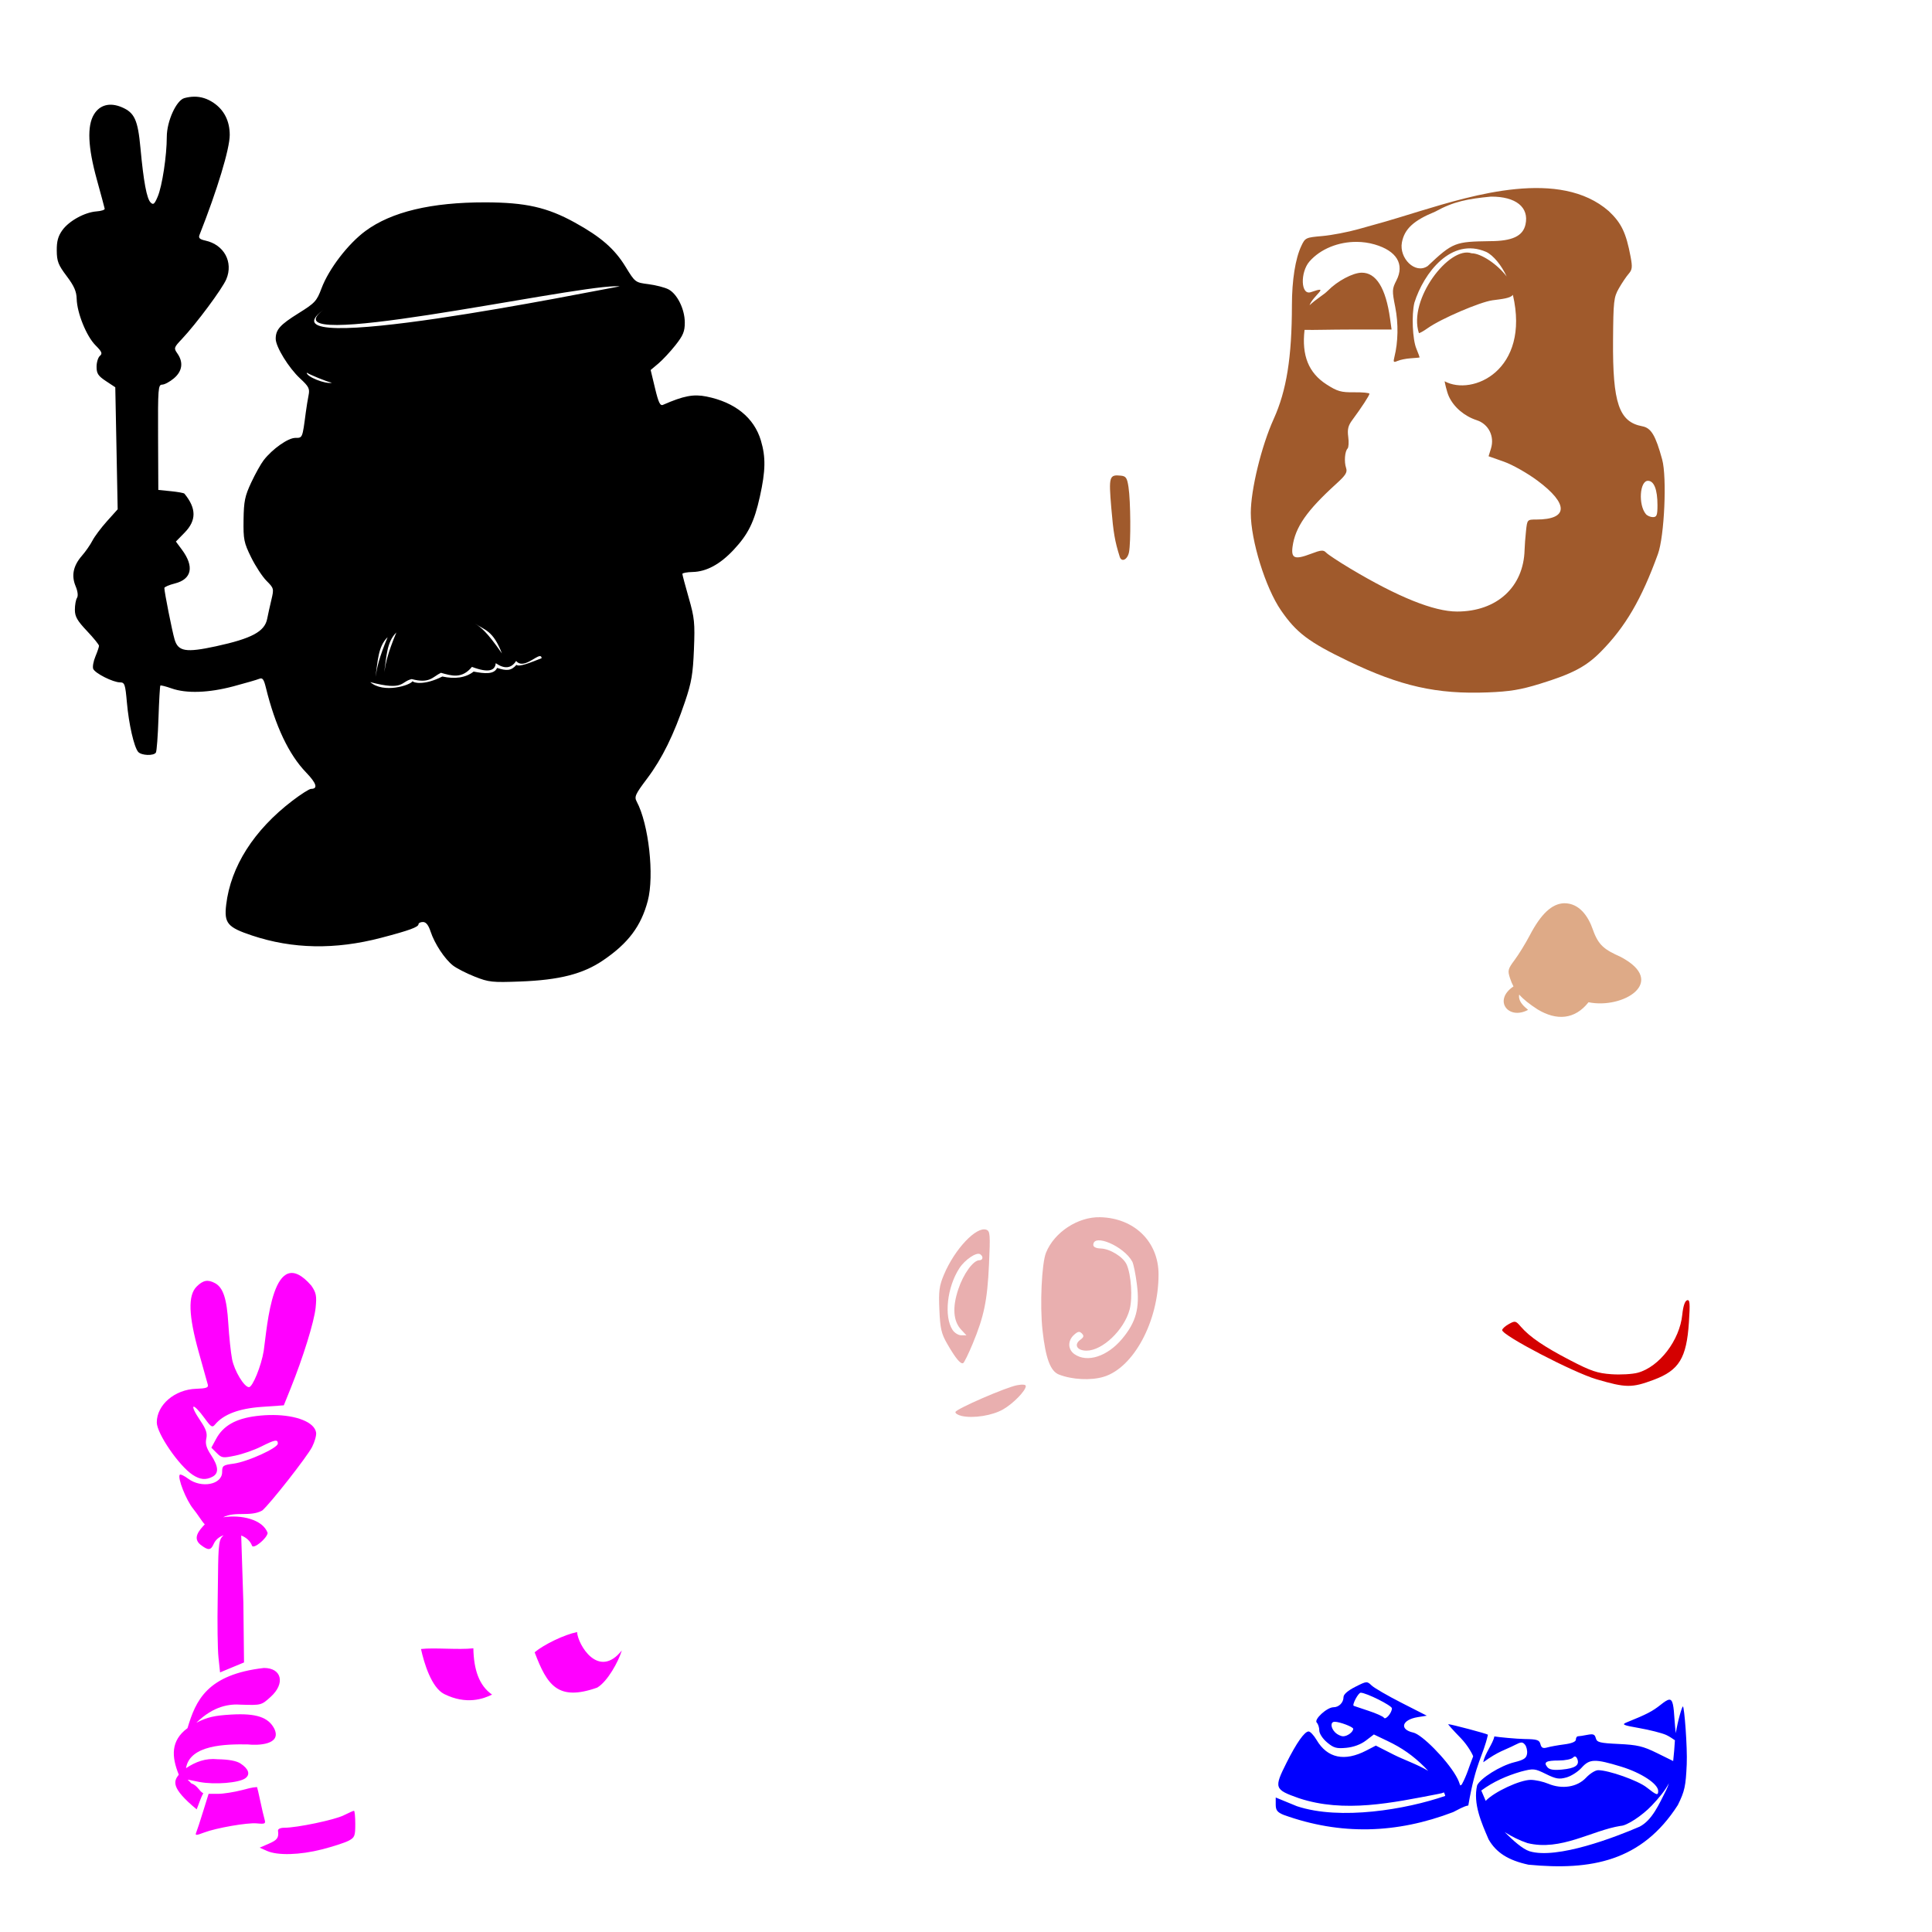
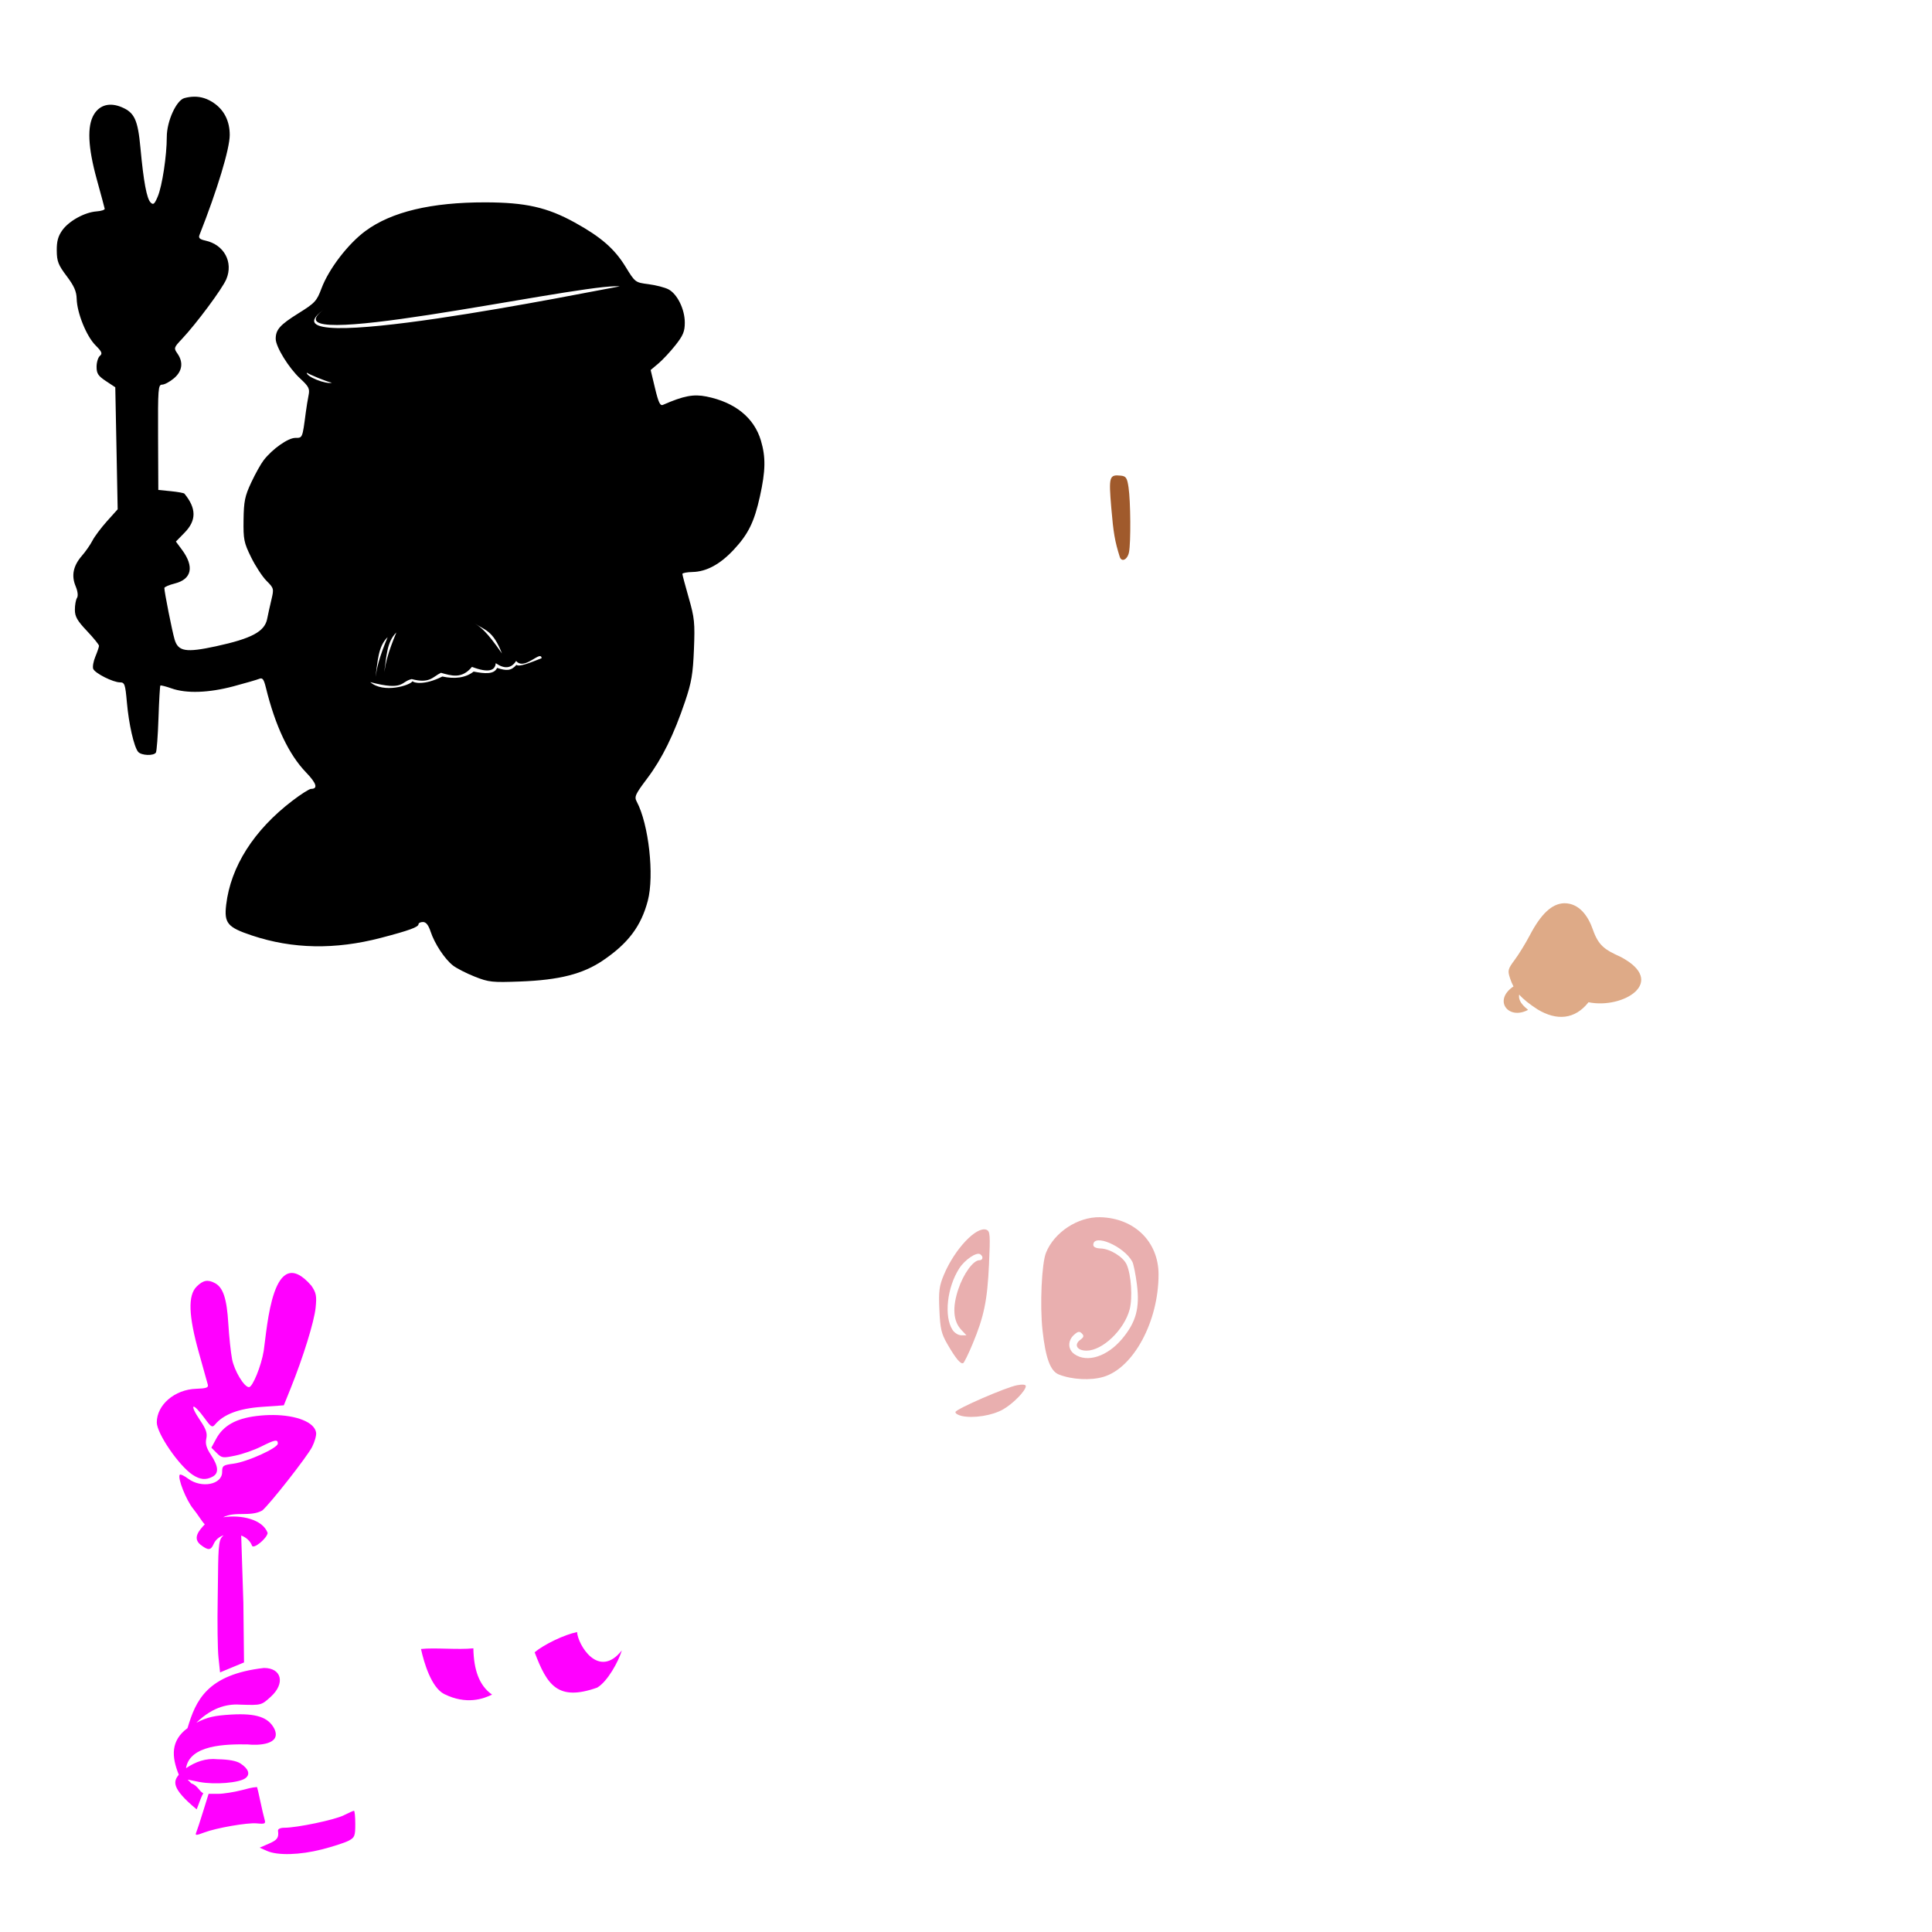
<svg xmlns="http://www.w3.org/2000/svg" xmlns:ns1="http://www.inkscape.org/namespaces/inkscape" xmlns:ns2="http://sodipodi.sourceforge.net/DTD/sodipodi-0.dtd" width="1080" height="1080" id="svg2" version="1.1" ns1:version="0.47 r22583" ns2:docname="MrPotHead2.svg">
  <defs id="defs4">
    <ns1:perspective ns2:type="inkscape:persp3d" ns1:vp_x="0 : 526.18109 : 1" ns1:vp_y="0 : 1000 : 0" ns1:vp_z="744.09448 : 526.18109 : 1" ns1:persp3d-origin="372.04724 : 350.78739 : 1" id="perspective10" />
    <ns1:perspective id="perspective2824" ns1:persp3d-origin="0.5 : 0.33333333 : 1" ns1:vp_z="1 : 0.5 : 1" ns1:vp_y="0 : 1000 : 0" ns1:vp_x="0 : 0.5 : 1" ns2:type="inkscape:persp3d" />
    <ns1:perspective id="perspective2850" ns1:persp3d-origin="0.5 : 0.33333333 : 1" ns1:vp_z="1 : 0.5 : 1" ns1:vp_y="0 : 1000 : 0" ns1:vp_x="0 : 0.5 : 1" ns2:type="inkscape:persp3d" />
    <ns1:perspective id="perspective2903" ns1:persp3d-origin="0.5 : 0.33333333 : 1" ns1:vp_z="1 : 0.5 : 1" ns1:vp_y="0 : 1000 : 0" ns1:vp_x="0 : 0.5 : 1" ns2:type="inkscape:persp3d" />
    <ns1:perspective id="perspective2963" ns1:persp3d-origin="0.5 : 0.33333333 : 1" ns1:vp_z="1 : 0.5 : 1" ns1:vp_y="0 : 1000 : 0" ns1:vp_x="0 : 0.5 : 1" ns2:type="inkscape:persp3d" />
    <ns1:perspective id="perspective3090" ns1:persp3d-origin="0.5 : 0.33333333 : 1" ns1:vp_z="1 : 0.5 : 1" ns1:vp_y="0 : 1000 : 0" ns1:vp_x="0 : 0.5 : 1" ns2:type="inkscape:persp3d" />
    <ns1:perspective id="perspective3272" ns1:persp3d-origin="0.5 : 0.33333333 : 1" ns1:vp_z="1 : 0.5 : 1" ns1:vp_y="0 : 1000 : 0" ns1:vp_x="0 : 0.5 : 1" ns2:type="inkscape:persp3d" />
    <ns1:perspective id="perspective3539" ns1:persp3d-origin="0.5 : 0.33333333 : 1" ns1:vp_z="1 : 0.5 : 1" ns1:vp_y="0 : 1000 : 0" ns1:vp_x="0 : 0.5 : 1" ns2:type="inkscape:persp3d" />
    <ns1:perspective id="perspective3616" ns1:persp3d-origin="0.5 : 0.33333333 : 1" ns1:vp_z="1 : 0.5 : 1" ns1:vp_y="0 : 1000 : 0" ns1:vp_x="0 : 0.5 : 1" ns2:type="inkscape:persp3d" />
    <ns1:perspective id="perspective3686" ns1:persp3d-origin="0.5 : 0.33333333 : 1" ns1:vp_z="1 : 0.5 : 1" ns1:vp_y="0 : 1000 : 0" ns1:vp_x="0 : 0.5 : 1" ns2:type="inkscape:persp3d" />
    <ns1:perspective id="perspective3735" ns1:persp3d-origin="0.5 : 0.33333333 : 1" ns1:vp_z="1 : 0.5 : 1" ns1:vp_y="0 : 1000 : 0" ns1:vp_x="0 : 0.5 : 1" ns2:type="inkscape:persp3d" />
    <ns1:perspective id="perspective3769" ns1:persp3d-origin="0.5 : 0.33333333 : 1" ns1:vp_z="1 : 0.5 : 1" ns1:vp_y="0 : 1000 : 0" ns1:vp_x="0 : 0.5 : 1" ns2:type="inkscape:persp3d" />
    <ns1:perspective id="perspective3783" ns1:persp3d-origin="0.5 : 0.33333333 : 1" ns1:vp_z="1 : 0.5 : 1" ns1:vp_y="0 : 1000 : 0" ns1:vp_x="0 : 0.5 : 1" ns2:type="inkscape:persp3d" />
    <ns1:perspective id="perspective3797" ns1:persp3d-origin="0.5 : 0.33333333 : 1" ns1:vp_z="1 : 0.5 : 1" ns1:vp_y="0 : 1000 : 0" ns1:vp_x="0 : 0.5 : 1" ns2:type="inkscape:persp3d" />
    <ns1:perspective id="perspective3920" ns1:persp3d-origin="0.5 : 0.33333333 : 1" ns1:vp_z="1 : 0.5 : 1" ns1:vp_y="0 : 1000 : 0" ns1:vp_x="0 : 0.5 : 1" ns2:type="inkscape:persp3d" />
    <ns1:perspective id="perspective4047" ns1:persp3d-origin="0.5 : 0.33333333 : 1" ns1:vp_z="1 : 0.5 : 1" ns1:vp_y="0 : 1000 : 0" ns1:vp_x="0 : 0.5 : 1" ns2:type="inkscape:persp3d" />
    <ns1:perspective id="perspective4067" ns1:persp3d-origin="0.5 : 0.33333333 : 1" ns1:vp_z="1 : 0.5 : 1" ns1:vp_y="0 : 1000 : 0" ns1:vp_x="0 : 0.5 : 1" ns2:type="inkscape:persp3d" />
    <ns1:perspective id="perspective4358" ns1:persp3d-origin="0.5 : 0.33333333 : 1" ns1:vp_z="1 : 0.5 : 1" ns1:vp_y="0 : 1000 : 0" ns1:vp_x="0 : 0.5 : 1" ns2:type="inkscape:persp3d" />
    <ns1:perspective id="perspective4376" ns1:persp3d-origin="0.5 : 0.33333333 : 1" ns1:vp_z="1 : 0.5 : 1" ns1:vp_y="0 : 1000 : 0" ns1:vp_x="0 : 0.5 : 1" ns2:type="inkscape:persp3d" />
    <ns1:perspective id="perspective4390" ns1:persp3d-origin="0.5 : 0.33333333 : 1" ns1:vp_z="1 : 0.5 : 1" ns1:vp_y="0 : 1000 : 0" ns1:vp_x="0 : 0.5 : 1" ns2:type="inkscape:persp3d" />
    <ns1:perspective id="perspective5064" ns1:persp3d-origin="0.5 : 0.33333333 : 1" ns1:vp_z="1 : 0.5 : 1" ns1:vp_y="0 : 1000 : 0" ns1:vp_x="0 : 0.5 : 1" ns2:type="inkscape:persp3d" />
    <ns1:perspective id="perspective5247" ns1:persp3d-origin="0.5 : 0.33333333 : 1" ns1:vp_z="1 : 0.5 : 1" ns1:vp_y="0 : 1000 : 0" ns1:vp_x="0 : 0.5 : 1" ns2:type="inkscape:persp3d" />
    <ns1:perspective id="perspective5247-4" ns1:persp3d-origin="0.5 : 0.33333333 : 1" ns1:vp_z="1 : 0.5 : 1" ns1:vp_y="0 : 1000 : 0" ns1:vp_x="0 : 0.5 : 1" ns2:type="inkscape:persp3d" />
    <ns1:perspective id="perspective5247-0" ns1:persp3d-origin="0.5 : 0.33333333 : 1" ns1:vp_z="1 : 0.5 : 1" ns1:vp_y="0 : 1000 : 0" ns1:vp_x="0 : 0.5 : 1" ns2:type="inkscape:persp3d" />
    <ns1:perspective id="perspective5290" ns1:persp3d-origin="0.5 : 0.33333333 : 1" ns1:vp_z="1 : 0.5 : 1" ns1:vp_y="0 : 1000 : 0" ns1:vp_x="0 : 0.5 : 1" ns2:type="inkscape:persp3d" />
    <ns1:perspective id="perspective5312" ns1:persp3d-origin="0.5 : 0.33333333 : 1" ns1:vp_z="1 : 0.5 : 1" ns1:vp_y="0 : 1000 : 0" ns1:vp_x="0 : 0.5 : 1" ns2:type="inkscape:persp3d" />
  </defs>
  <ns2:namedview id="base" pagecolor="#ffffff" bordercolor="#666666" borderopacity="1.0" ns1:pageopacity="0.0" ns1:pageshadow="2" ns1:zoom="0.17698279" ns1:cx="1645.5422" ns1:cy="176.24981" ns1:document-units="px" ns1:current-layer="layer1" showgrid="false" ns1:window-width="1280" ns1:window-height="747" ns1:window-x="-4" ns1:window-y="-4" ns1:window-maximized="1" />
  <g ns1:label="Layer 1" ns1:groupmode="layer" id="layer1" transform="translate(0,27.638)">
    <path style="fill:#000000" d="" id="path3282" />
-     <path style="fill:#000000" d="" id="path3280" />
-     <path style="fill:#ca2222" d="m 590.447,2634.518 c 0,-340.748 0.356,-479.692 0.792,-308.764 0.436,170.927 0.436,449.721 0,619.542 -0.436,169.82 -0.792,29.971 -0.792,-310.777 z" id="path3599" />
    <path style="fill:#000000" d="m 108.53,26.413 c -1.75,0.019 -3.555,0.274 -5.441,0.779 -4.527,1.214 -9.853,12.95 -9.853,21.7 0,10.486 -2.576,27.462 -5.058,33.335 -1.812,4.287 -2.475,4.841 -3.989,3.328 -2.165,-2.165 -3.928,-11.627 -5.679,-30.509 -1.458,-15.727 -3.323,-19.775 -10.553,-22.796 -6.569,-2.745 -12.171,-1.275 -15.413,4.041 -3.936,6.454 -3.419,18.299 1.585,36.426 2.308,8.36 4.287,15.716 4.398,16.337 0.111,0.621 -1.938,1.289 -4.543,1.479 -6.646,0.485 -15.434,5.323 -19.164,10.553 -2.362,3.311 -3.142,6.187 -3.09,11.398 0.059,5.987 0.843,7.991 5.534,14.211 4.159,5.514 5.494,8.545 5.6,12.719 0.202,7.911 5.448,20.885 10.5,25.952 3.589,3.6 4.033,4.641 2.496,5.917 -1.026,0.851 -1.875,3.599 -1.875,6.102 0,3.784 0.884,5.127 5.23,8.004 l 5.23,3.46 0.674,34.114 0.66,34.101 -5.996,6.683 c -3.294,3.675 -6.943,8.551 -8.109,10.83 -1.167,2.279 -3.806,6.076 -5.864,8.439 -4.879,5.603 -6.017,11.095 -3.54,17.024 1.21,2.896 1.498,5.421 0.766,6.577 -0.653,1.031 -1.18,3.999 -1.175,6.604 0,3.821 1.312,6.112 6.749,11.86 3.707,3.918 6.736,7.652 6.736,8.294 0,0.642 -0.912,3.342 -2.021,5.996 -1.109,2.654 -1.659,5.744 -1.228,6.868 0.945,2.461 11.092,7.581 15.03,7.581 2.544,0 2.914,1.071 3.804,11.16 1.071,12.155 3.963,24.87 6.287,27.669 1.727,2.082 8.721,2.369 9.932,0.409 0.462,-0.747 1.111,-9.379 1.44,-19.177 0.329,-9.798 0.802,-18.025 1.057,-18.279 0.254,-0.254 3.06,0.461 6.247,1.585 8.34,2.942 20.731,2.524 34.629,-1.175 6.659,-1.772 13.126,-3.651 14.383,-4.173 1.841,-0.766 2.565,0.188 3.724,4.913 5.281,21.522 12.818,37.416 22.505,47.454 5.811,6.021 6.75,9.153 2.734,9.153 -0.961,0 -5.645,2.98 -10.407,6.617 -21.556,16.46 -34.49,36.777 -37.02,58.138 -1.223,10.33 0.704,12.629 14.436,17.209 22.718,7.578 46.478,8.013 72.112,1.308 15.838,-4.143 20.973,-6.023 20.973,-7.66 0,-0.654 1.127,-1.189 2.496,-1.189 1.7,0 3.048,1.698 4.253,5.349 2.239,6.785 7.842,15.29 12.481,18.939 1.976,1.554 7.437,4.359 12.137,6.221 7.926,3.139 9.774,3.34 25.464,2.747 21.947,-0.829 35.084,-4.187 46.344,-11.834 14.055,-9.544 21.238,-19.108 24.975,-33.256 3.736,-14.145 0.532,-42.94 -6.181,-55.484 -1.447,-2.704 -0.826,-4.063 5.838,-12.917 8.36,-11.107 14.914,-24.428 21.224,-43.122 3.567,-10.566 4.374,-15.324 4.926,-29.043 0.597,-14.828 0.311,-17.605 -2.906,-28.818 -1.957,-6.824 -3.553,-12.841 -3.553,-13.366 2e-4,-0.525 2.582,-1.012 5.745,-1.083 7.707,-0.173 15.333,-4.296 22.915,-12.402 8.18,-8.745 11.521,-15.55 14.686,-29.862 3.167,-14.323 3.308,-21.91 0.555,-31.182 -3.8,-12.796 -14.475,-21.433 -30.469,-24.645 -7.223,-1.451 -12.765,-0.388 -24.262,4.649 -1.603,0.702 -2.538,-1.244 -4.464,-9.285 l -2.443,-10.183 4.319,-3.632 c 2.376,-1.999 6.676,-6.615 9.549,-10.249 4.289,-5.426 5.217,-7.681 5.217,-12.626 0,-7.474 -4.223,-16.047 -9.153,-18.596 -2.04,-1.055 -7.054,-2.355 -11.147,-2.879 -7.412,-0.949 -7.459,-0.991 -12.851,-9.787 -6.118,-9.981 -13.739,-16.613 -28.29,-24.645 -15.476,-8.543 -27.586,-11.278 -50.188,-11.305 -30.074,-0.037 -52.322,5.279 -66.842,15.968 -9.764,7.188 -20.54,21.245 -24.605,32.094 -2.679,7.149 -3.651,8.193 -12.903,13.96 -10.303,6.422 -12.705,9.121 -12.705,14.251 0,4.451 7.279,16.284 13.617,22.149 4.913,4.546 5.497,5.701 4.755,9.404 -0.465,2.321 -1.167,6.651 -1.558,9.628 -1.903,14.483 -1.787,14.211 -5.851,14.211 -4.042,0 -12.756,6.131 -17.658,12.428 -1.557,2 -4.699,7.608 -6.973,12.468 -3.568,7.625 -4.16,10.486 -4.306,20.881 -0.154,11.032 0.209,12.799 4.239,20.986 2.42,4.916 6.291,10.834 8.611,13.154 4.096,4.096 4.182,4.403 2.721,10.526 -0.828,3.469 -1.895,8.276 -2.364,10.685 -1.391,7.143 -8.647,11.034 -28.673,15.373 -16.781,3.636 -21.115,2.914 -23.099,-3.87 -1.394,-4.764 -5.706,-26.47 -5.706,-28.726 0,-0.574 2.631,-1.712 5.851,-2.523 9.509,-2.394 10.983,-9.447 3.949,-18.913 l -3.355,-4.517 4.9,-5.019 c 6.652,-6.812 6.611,-13.559 -0.145,-21.779 -0.292,-0.356 -3.693,-0.972 -7.555,-1.36 l -7.026,-0.7 -0.132,-29.439 c -0.119,-27.293 0.052,-29.426 2.272,-29.426 1.316,0 4.261,-1.573 6.551,-3.5 4.73,-3.98 5.444,-8.963 1.981,-13.907 -2.099,-2.997 -1.997,-3.33 2.496,-8.083 8.04,-8.505 22.638,-28.157 24.856,-33.467 4.001,-9.576 -1.265,-19.275 -11.701,-21.567 -3.188,-0.7 -3.976,-1.451 -3.302,-3.157 9.95,-25.175 16.905,-48.161 16.905,-55.893 0,-7.742 -3.116,-13.941 -8.994,-17.935 -3.475,-2.362 -7.045,-3.502 -10.896,-3.46 z m 235.578,105.949 c 0.919,-0.015 1.693,0.013 2.311,0.079 -12.956,2.197 -204.252,41.348 -165.672,13.181 -32.696,24.7 134.86,-12.808 163.361,-13.26 z m -172.632,48.312 c 1.472,1.02 10.947,5.012 14.026,5.626 -3.404,1.003 -14.398,-3.429 -14.026,-5.626 z m 93.983,140.182 c 5.411,3.833 10.108,3.692 15.122,16.8 -8.593,-12.408 -11.678,-14.489 -15.122,-16.8 z m -43.888,5.058 c -4.783,11.452 -5.919,16.881 -6.775,22.188 1.266,-8.648 1.391,-16.982 6.775,-22.188 z m -4.887,2.628 c -4.783,11.452 -5.919,16.894 -6.775,22.201 1.266,-8.648 1.391,-16.995 6.775,-22.201 z m 85.028,10.592 c 0.608,-0.056 0.993,0.252 1.07,1.149 -6.354,2.534 -12.466,5.034 -14.105,3.751 -2.962,3.382 -5.576,3.409 -10.79,1.691 -1.715,3.792 -7.154,3.202 -13.128,2.06 -4.608,3.603 -10.711,4.219 -17.486,2.747 -10.265,5.199 -16.318,3.492 -16.628,2.602 -1.333,2.343 -16.231,7.014 -23.667,0.541 19.123,5.037 16.881,-0.303 23.179,-1.704 10.143,2.691 11.636,-1.249 16.337,-3.513 5.794,1.619 11.639,3.637 17.328,-3.302 9.614,3.624 12.957,1.937 13.3,-2.074 4.837,3.362 8.681,3.015 11.398,-1.241 3.765,4.59 10.559,-2.467 13.194,-2.707 z" id="path5150" />
-     <path style="fill:#0000ff" d="m 763.592,912.787 c -1.171,0.104 -2.817,0.918 -6.009,2.536 -4.142,2.099 -6.551,4.206 -6.551,5.732 0,3.06 -2.571,5.666 -5.587,5.666 -3.626,0 -11.109,6.853 -9.377,8.585 0.789,0.789 1.426,2.779 1.426,4.424 0,1.706 1.86,4.55 4.332,6.63 3.717,3.128 5.263,3.567 10.777,3.038 4.064,-0.391 8.088,-1.879 10.922,-4.041 l 4.477,-3.421 7.607,3.632 c 8.13,3.876 14.3,8.203 20.617,14.475 0.706,0.701 1.421,1.452 2.14,2.245 -5.553,-3.41 -13.957,-6.357 -19.256,-9.047 l -9.998,-5.085 -5.323,2.76 c -12.22,6.331 -21.794,4.283 -27.828,-5.943 -1.533,-2.598 -3.535,-4.715 -4.438,-4.715 -2.266,0 -6.747,6.35 -12.322,17.46 -7.12,14.187 -6.857,14.984 6.789,19.811 25.432,8.487 52.506,2.579 78.095,-2.351 1.377,-0.236 2.381,-0.53 3.104,-0.858 0.427,0.857 0.674,1.553 0.674,1.981 -21.736,7.503 -58.589,13.813 -82.889,5.732 l -11.834,-4.86 0,3.936 c 0,3.163 0.865,4.296 4.398,5.772 31.862,11.491 63.189,10.543 94.815,-1.558 2.441,-1.159 5.813,-3.276 8.442,-3.688 4.251,-24.76 8.136,-27.106 10.973,-39.566 -0.572,-0.572 -20.575,-5.877 -22.162,-5.877 -0.341,0 2.777,3.482 6.934,7.739 4.157,4.257 6.958,9.708 6.958,10.289 -2.281,5.653 -3.381,10.256 -6.337,15.651 -1.555,1.29 -0.232,0.375 -3.302,-4.887 -5.434,-9.316 -19.007,-23.045 -23.826,-24.103 -7.945,-1.745 -6.388,-7.185 2.47,-8.624 l 5.085,-0.819 -14.145,-7.211 c -7.78,-3.962 -15.313,-8.328 -16.734,-9.707 -1.259,-1.222 -1.946,-1.834 -3.117,-1.73 z m -2.958,5.811 c 3.096,0 17.46,7.183 17.46,8.73 0,2.516 -3.564,6.712 -4.464,5.256 -0.447,-0.723 -4.346,-2.471 -8.664,-3.883 -4.318,-1.412 -8.021,-2.653 -8.228,-2.76 -1.048,-0.543 2.56,-7.343 3.896,-7.343 z m 172.434,3.896 c -1.07,0.089 -2.576,1.127 -4.755,2.853 -4.673,3.701 -7.72,5.281 -18.966,9.826 -2.981,1.205 -2.146,1.59 7.066,3.209 5.749,1.01 12.447,2.712 14.885,3.777 1.757,0.768 3.842,2.228 4.992,3.011 -0.009,0.126 -0.018,0.26 -0.027,0.383 -0.217,3.478 -0.501,7.454 -0.964,11.385 l 0,-0.158 -9.087,-4.477 c -7.729,-3.805 -10.899,-4.55 -21.264,-5.045 -10.714,-0.512 -12.265,-0.907 -12.877,-3.249 -0.387,-1.479 -0.945,-2.115 -2.311,-2.153 -0.621,-0.017 -1.411,0.087 -2.43,0.291 -2.22,0.444 -4.566,0.806 -5.217,0.806 -0.651,0 -1.189,0.836 -1.189,1.849 0,1.178 -2.307,2.137 -6.419,2.668 -3.535,0.457 -7.83,1.227 -9.549,1.717 -2.423,0.69 -3.288,0.276 -3.843,-1.849 -0.616,-2.354 -1.871,-2.754 -8.889,-2.853 -4.495,-0.063 -14.556,-1.047 -16.879,-1.455 -0.629,3.839 -5.585,9.967 -6.17,14.444 8.423,-6.203 12.27,-6.86 17.634,-9.634 3.51,-1.815 4.295,-1.837 5.666,-0.185 0.876,1.056 1.405,3.33 1.162,5.045 -0.353,2.491 -1.779,3.447 -7.079,4.755 -7.949,1.962 -19.042,9.017 -20.841,12.943 -2.365,10.27 2.42,20.883 6.432,30.218 4.242,7.396 11.015,11.698 22.267,14.119 34.987,3.363 63.362,-1.847 83.51,-33.348 3.817,-7.753 4.421,-10.499 4.966,-22.756 0.427,-9.604 -1.354,-32.379 -2.14,-32.358 -0.5,0.013 -2.876,8.036 -3.975,14.937 -0.229,-2.028 -0.494,-4.435 -0.647,-6.828 -0.561,-8.747 -1.021,-12.057 -3.064,-11.887 z m -186.975,12.349 c 2.817,0 10.354,2.856 10.354,3.923 0,1.768 -3.234,4.187 -5.587,4.187 -1.287,0 -3.308,-0.957 -4.477,-2.126 -2.608,-2.608 -2.769,-5.983 -0.291,-5.983 z m 134.318,19.401 c 0.551,0.007 0.973,0.581 1.334,1.44 1.324,3.45 -1.193,5.168 -8.571,5.877 -4.691,0.451 -7.011,0.068 -8.175,-1.334 -2.328,-2.806 -0.727,-3.738 6.419,-3.738 3.448,0 6.976,-0.716 7.845,-1.585 0.443,-0.463 0.818,-0.664 1.149,-0.66 z m 10.936,2.43 c 3.136,-0.087 7.544,1.01 14.885,3.249 11.248,3.431 20.709,9.644 20.709,13.617 0,2.676 -0.866,2.413 -6.511,-2.047 -4.794,-3.788 -21.162,-9.588 -27.062,-9.588 -1.557,0 -4.588,1.888 -6.749,4.2 -4.923,5.267 -13.37,6.619 -21.118,3.381 -2.859,-1.195 -7.269,-2.166 -9.8,-2.166 -6.071,0 -20.494,6.724 -25.186,11.741 l -2.47,-5.785 c 6.74,-4.975 14.19,-8.241 22.201,-10.579 7.009,-1.826 7.623,-1.765 13.934,1.347 5.584,2.754 7.347,3.056 11.451,1.915 2.669,-0.742 6.491,-3.184 8.479,-5.415 2.238,-2.511 4.102,-3.783 7.238,-3.87 z m 41.59,12.494 c -0.433,1.384 -0.922,2.661 -1.479,3.764 -4.152,8.225 -7.915,16.933 -14.924,20.55 -13.554,5.868 -46.132,18.391 -61.493,13.749 -3.943,-1.275 -9.12,-5.921 -13.921,-10.724 4.017,2.545 8.533,4.767 12.745,6.154 18.699,4.61 35.758,-7.019 52.142,-9.641 3.286,0 12.007,-5.713 17.341,-11.358 4.012,-4.246 7.391,-8.255 9.588,-12.494 z" id="path5126" ns2:nodetypes="cssssssscccsccccssscccccccccccsscccscccsccssssccsssscccccssssssssssccssssccccsscsccssscccssscccssssssscccsssccscccccsc" />
    <path style="fill:#a05a2c" d="m 631.115,281.056 c 1.087,-5.437 0.917,-28.468 -0.269,-36.366 -0.783,-5.21 -1.403,-6.14 -4.297,-6.44 -6.479,-0.671 -6.814,0.462 -5.332,18.001 1.187,14.043 1.978,18.627 4.715,27.342 1.028,3.271 4.346,1.647 5.183,-2.537 z" id="path5124" />
    <path id="path5096" style="fill:#e9afaf" d="m 560.768,760.202 c 5.678,-3.268 12.659,-10.441 12.659,-13.007 0,-0.876 -1.833,-1.056 -4.895,-0.482 -6.236,1.17 -33.829,13.149 -34.422,14.944 -0.246,0.744 1.345,1.755 3.535,2.247 6.489,1.456 17.116,-0.245 23.123,-3.702 z m -17.093,-36.532 c 6.416,-15.413 8.246,-24.27 9.177,-44.417 0.768,-16.631 0.62,-18.659 -1.417,-19.441 -5.543,-2.127 -17.711,10.718 -23.758,25.077 -2.659,6.316 -3.024,9.121 -2.562,19.688 0.459,10.504 1.108,13.311 4.397,19.021 4.694,8.151 7.56,11.584 8.951,10.724 0.576,-0.356 2.921,-5.15 5.212,-10.652 z m -11.226,-7.919 c -4.84,-7.514 -3.031,-23.82 3.815,-34.401 3.1,-4.791 9.545,-9.164 11.618,-7.883 1.94,1.199 1.664,3.381 -0.426,3.381 -3.408,0 -8.856,7.507 -11.77,16.219 -3.408,10.19 -2.842,17.865 1.671,22.669 l 2.874,3.06 -2.911,0 c -1.601,0 -3.793,-1.37 -4.872,-3.045 z m 84.437,26.271 c 16.806,-5.035 30.77,-31.035 30.75,-57.254 -0.014,-18.3 -13.535,-31.533 -32.67,-31.974 -12.38,-0.285 -25.59,8.366 -30.225,19.795 -2.438,6.012 -3.508,29.393 -1.982,43.301 1.728,15.742 4.394,22.963 9.171,24.839 7.356,2.889 17.819,3.431 24.956,1.292 z m -16.256,-12.676 c -3.75,-2.626 -3.872,-7.517 -0.269,-10.777 2.18,-1.973 3.077,-2.135 4.398,-0.795 1.313,1.332 1.13,2.074 -0.878,3.557 -3.734,2.757 -1.818,6.064 3.51,6.058 8.899,-0.009 21.02,-11.584 24.068,-22.981 1.752,-6.551 0.887,-19.579 -1.672,-25.196 -1.943,-4.264 -9.311,-8.798 -14.539,-8.946 -2.521,-0.072 -4.093,-0.833 -4.093,-1.983 0,-6.639 17.149,0.713 21.803,9.347 0.692,1.283 1.85,7.006 2.575,12.719 1.678,13.232 -0.462,21.108 -8.267,30.43 -8.293,9.905 -19.554,13.527 -26.635,8.568 z" />
-     <path style="fill:#d40000" d="m 924.47,743.669 c 14.154,-5.296 18.331,-12.119 19.643,-32.085 0.712,-10.834 0.537,-12.884 -1.054,-12.359 -1.195,0.394 -2.182,3.372 -2.642,7.965 -1.44,14.389 -12.831,29.272 -24.904,32.539 -3.016,0.816 -9.655,1.189 -14.753,0.828 -7.846,-0.555 -11.377,-1.75 -23.004,-7.783 -14.579,-7.566 -22.648,-13.06 -27.595,-18.791 -2.892,-3.35 -3.212,-3.418 -6.766,-1.435 -2.052,1.145 -3.698,2.667 -3.659,3.383 0.168,3.035 39.743,23.646 52.701,27.447 16.504,4.841 19.791,4.871 32.033,0.291 z" id="path5201" />
    <path style="fill:#deaa87" d="m 874.351,477.278 c -6.839,0.229 -12.926,5.954 -19.19,17.922 -2.337,4.465 -6.133,10.64 -8.426,13.722 -3.868,5.199 -4.044,5.956 -2.575,10.407 0.528,1.6 1.139,3.066 1.889,4.451 -11.536,7.706 -2.923,19.013 8.115,13.128 0.105,-0.34 -5.837,-3.796 -4.932,-8.585 2.431,2.752 5.73,5.353 10.341,8.334 10.6,6.372 20.764,5.689 28.422,-4.034 19.313,3.971 44.58,-11.366 17.91,-25.388 -8.891,-3.995 -12.34,-6.31 -15.467,-15.192 -2.545,-7.377 -7.544,-14.854 -16.086,-14.766 z" id="path5213" ns2:nodetypes="cssscccccccc" />
-     <path style="fill:#a05a2c" d="m 793.924,90.318 c -8.559,2.645 -17.38,5.325 -19.613,5.943 -2.233,0.619 -8.931,2.494 -14.885,4.174 -5.954,1.68 -15.093,3.429 -20.3,3.883 -9.222,0.804 -9.519,0.94 -11.715,5.613 -3.296,7.016 -5.204,19.065 -5.217,33.005 -0.028,29.25 -2.988,47.737 -10.209,63.685 -6.838,15.102 -12.784,39.51 -12.785,52.499 -4.2e-4,15.364 8.205,41.833 16.866,54.414 8.637,12.546 15.485,17.723 37.522,28.33 29.359,14.13 49.596,18.669 78.147,17.552 12.289,-0.481 18.272,-1.464 29.082,-4.794 18.195,-5.606 25.819,-9.613 34.022,-17.909 13.764,-13.92 22.741,-29.278 31.962,-54.652 3.616,-9.95 5.093,-42.902 2.364,-52.855 -3.71,-13.533 -6.167,-17.627 -11.121,-18.556 -13.022,-2.443 -16.596,-12.945 -16.337,-48.008 0.162,-21.997 0.399,-24.078 3.262,-29.096 1.696,-2.972 4.147,-6.621 5.455,-8.109 2.006,-2.284 2.177,-3.76 1.109,-9.47 -2.512,-13.433 -5.115,-18.892 -12.19,-25.569 -27.362,-23.96 -76.092,-8.924 -105.42,-0.079 z m 39.503,-8.043 c 13.958,-0.095 21.451,5.94 19.335,15.571 -1.432,6.519 -7.422,9.318 -19.956,9.324 -19.231,0.307 -20.587,0.541 -34.722,13.907 -6.994,4.793 -16.051,-4.427 -14.409,-13.181 1.417,-7.553 6.535,-12.292 18.609,-17.222 10.358,-5.739 18.335,-7.166 31.143,-8.4 z m -75.057,25.292 c 3.386,0.021 6.789,0.487 10.064,1.44 12.33,3.584 16.835,11.046 12.164,20.141 -2.435,4.741 -2.473,5.675 -0.647,14.885 1.819,9.173 1.642,19.483 -0.475,27.92 -0.724,2.885 -0.501,3.174 1.73,2.179 1.414,-0.63 4.699,-1.297 7.304,-1.479 2.605,-0.183 4.857,-0.382 5.006,-0.436 0.148,-0.054 -0.645,-2.3 -1.77,-4.992 -2.14,-5.122 -2.731,-18.877 -1.096,-25.648 5.224,-16.6 20.589,-36.868 40.15,-28.396 4.026,1.911 8.615,7.609 11.437,13.749 -5.148,-6.824 -14.276,-12.974 -19.613,-12.983 -12.397,-4.372 -35.682,25.878 -29.439,44.641 0.547,0 2.764,-1.26 4.926,-2.8 7.336,-5.223 29.272,-14.647 36.241,-15.571 5.262,-0.698 10.059,-1.141 11.358,-3.051 9.75,42.163 -22.608,56.772 -38.156,48.325 0.055,0.477 1.13,5.769 2.377,8.479 2.768,6.016 8.64,11.022 15.585,13.287 6.598,2.152 10.042,8.995 7.951,15.809 l -1.347,4.345 8.572,3.024 c 4.753,1.678 13.097,6.394 18.728,10.579 17.604,13.082 17.351,21.766 -0.621,21.766 -5.067,0 -5.08,0.025 -5.758,6.432 -0.375,3.535 -0.736,8.254 -0.792,10.487 -0.527,20.798 -15.515,34.511 -37.746,34.511 -12.962,0 -33.09,-8.109 -59.816,-24.103 -6.326,-3.786 -12.332,-7.756 -13.339,-8.809 -1.576,-1.647 -2.779,-1.544 -8.651,0.687 -8.907,3.384 -11.039,2.541 -10.156,-4.002 1.472,-10.917 7.913,-20.169 24.5,-35.237 5.242,-4.762 6.238,-6.383 5.428,-8.796 -1.165,-3.47 -0.725,-9.243 0.832,-10.87 0.6,-0.627 0.766,-3.555 0.37,-6.511 -0.558,-4.161 -0.057,-6.272 2.219,-9.351 5.25,-7.101 9.628,-13.807 9.628,-14.753 0,-0.508 -3.824,-0.873 -8.492,-0.819 -7.394,0.086 -9.396,-0.486 -15.492,-4.398 -9.988,-6.409 -13.966,-16.127 -12.283,-30.496 5.137,0.15 14.294,-0.185 26.23,-0.185 l 22.413,0 -0.845,-6.102 c -2.378,-17.045 -7.762,-25.753 -15.875,-25.675 -4.932,0.047 -13.511,4.604 -18.847,10.011 -2.444,2.477 -6.534,4.629 -10.275,8.202 1.997,-5.507 12.117,-11.362 0.803,-7.354 -5.859,2.076 -6.07,-11.191 -0.83,-17.159 6.165,-7.022 16.192,-10.985 26.348,-10.922 z m 162.846,133.565 c 3.407,0 5.323,4.89 5.323,13.617 0,5.63 -0.407,6.683 -2.549,6.683 -1.397,0 -3.174,-0.769 -3.949,-1.704 -4.296,-5.176 -3.447,-18.596 1.175,-18.596 z" id="path5082" ns2:nodetypes="csssscsscssssssscssscccsccscccscsssssscccccssccsscccssssscsssssssssssccccsscssccsssc" />
    <path style="fill:#ff00ff" d="m 147.42,727.509 c -1.351,8.346 -6.206,20.286 -8.241,20.286 -2.675,0 -8.175,-9.103 -9.443,-15.624 -0.716,-3.682 -1.669,-12.69 -2.113,-20.022 -0.839,-13.843 -2.89,-20.066 -7.422,-22.492 -4.05,-2.168 -6.686,-1.674 -10.289,1.928 -4.916,4.916 -4.544,16.165 1.202,36.69 2.485,8.876 4.766,17.057 5.072,18.173 0.438,1.598 -0.965,2.075 -6.564,2.258 -11.951,0.392 -21.965,8.96 -21.977,18.794 -0.01,6.168 12.364,24.23 20.062,29.307 4.137,2.729 7.383,3.031 11.147,1.017 3.57,-1.91 3.291,-5.774 -0.885,-12.085 -2.607,-3.939 -3.286,-6.293 -2.655,-9.166 0.651,-2.966 -0.105,-5.271 -3.236,-9.892 -6.72,-9.918 -4.507,-10.921 2.562,-1.162 3.336,4.605 4.039,5.003 5.56,3.17 4.72,-5.687 13.361,-8.964 25.965,-9.853 l 12.481,-0.885 3.817,-9.47 c 6.994,-17.352 13.19,-37.367 13.973,-45.116 0.665,-6.575 0.335,-8.325 -2.391,-12.309 -21.641,-24.976 -24.635,22.953 -26.626,36.452 z m 5.217,35.858 c -3.001,-0.021 -6.155,0.163 -9.377,0.568 -11.501,1.444 -18.496,5.425 -22.452,12.771 l -2.655,4.913 2.998,2.998 c 2.804,2.804 3.461,2.892 10.447,1.426 4.103,-0.861 10.56,-3.119 14.343,-5.019 7.796,-3.916 9.364,-4.202 9.364,-1.691 0,2.478 -16.961,10.179 -24.698,11.213 -5.964,0.797 -6.432,1.135 -6.432,4.715 0,6.997 -11.494,9.245 -18.979,3.711 -2.193,-1.622 -4.297,-2.637 -4.675,-2.258 -1.511,1.511 3.537,14.317 7.568,19.19 2.306,2.788 4.493,6.607 6.379,8.585 -3.312,3.496 -6.913,7.725 -2.377,11.385 4.315,3.317 5.754,3.227 7.37,-0.449 1.048,-2.384 3.093,-3.985 5.521,-4.86 -0.438,0.402 -0.869,0.87 -1.281,1.44 -2.087,3.182 -1.619,13.333 -2.007,34.128 -0.251,13.432 -0.054,28.179 0.436,32.767 l 0.885,8.347 6.696,-2.787 6.696,-2.774 -0.357,-33.309 -1.215,-37.654 c 2.728,1.052 5.018,2.964 6.049,5.706 0.79,2.1 8.277,-3.984 8.743,-7.106 -2.724,-7.668 -14.917,-10.347 -24.882,-8.796 6.795,-3.53 15.102,-0.052 21.831,-3.764 4.218,-3.482 25.115,-30.106 27.881,-35.528 1.465,-2.872 2.476,-6.487 2.245,-8.03 -0.876,-5.868 -11.059,-9.749 -24.064,-9.839 z m 169.956,121.327 c -7.071,1.444 -18.291,6.789 -23.728,11.3 6.95,18.358 12.906,27.55 34.962,19.763 5.813,-3.405 11.911,-14.578 13.783,-20.81 -13.036,16.475 -24.633,-3.268 -25.017,-10.254 z m -87.258,9.474 c 1.701,7.797 5.814,21.515 12.927,25.15 12.472,6.223 22.039,2.688 26.803,0.333 -7.25,-5.031 -10.242,-13.954 -10.453,-25.866 -8.658,0.909 -21.667,-0.483 -29.278,0.383 z m -87.77,10.595 c -31.912,3.637 -38.174,18.268 -42.739,33.626 -9.452,6.975 -8.989,15.869 -4.887,26.018 -2.735,3.567 -4.816,7.154 9.998,19.401 1.009,-2.381 2.141,-6.221 3.698,-8.994 -2.366,-1.182 -3.018,-4.261 -6.775,-5.587 -2.286,-2.755 -3.95,-2.308 4.675,-0.713 8.611,1.592 22.077,0.492 25.622,-2.1 2.886,-2.11 1.859,-5.249 -2.708,-8.241 -2.266,-1.484 -6.561,-2.281 -12.811,-2.377 -6.664,-0.694 -12.249,1.388 -17.658,5.006 2.084,-13.208 22.549,-13.47 34.392,-13.3 5.96,0.677 19.281,0.185 14.951,-8.809 -3.316,-6.412 -10.17,-8.67 -23.945,-7.885 -9.579,0.546 -13.441,1.447 -19.613,4.57 9.845,-9.556 18.619,-10.551 25.041,-10.09 11.239,0.344 11.329,0.327 16.575,-4.438 8.188,-7.436 6.136,-16.086 -3.817,-16.086 z m -3.883,66.578 c -2.797,0.123 -5.656,1.004 -8.387,1.691 -4.469,1.158 -10.499,2.1 -13.405,2.1 l -5.283,0 -3.051,9.813 c -1.673,5.396 -3.366,10.573 -3.764,11.504 -0.876,2.047 -0.355,2.079 4.279,0.317 6.808,-2.588 24.231,-5.62 29.426,-5.124 4.695,0.448 5.116,0.222 4.385,-2.258 -0.446,-1.512 -1.514,-6.103 -2.377,-10.196 -0.863,-4.093 -1.681,-7.617 -1.823,-7.845 z m 54.189,13.26 c -0.402,0 -2.984,1.145 -5.745,2.536 -5.042,2.541 -26.101,6.952 -33.163,6.947 -2.241,-10e-4 -3.683,0.675 -3.553,1.677 0.51,3.928 -0.367,5.162 -5.177,7.251 l -5.085,2.206 4.068,1.809 c 5.964,2.664 18.349,2.321 30.799,-0.859 6.025,-1.538 12.667,-3.696 14.766,-4.781 3.482,-1.8 3.817,-2.62 3.817,-9.377 0,-4.074 -0.325,-7.409 -0.727,-7.409 z" id="path5072" ns2:nodetypes="csssssssssssssssscccscccscccssssssssccsccsccccccscccsscccccccccccccccccsssccccsccsccccccsssssccscscccsssc" />
  </g>
</svg>